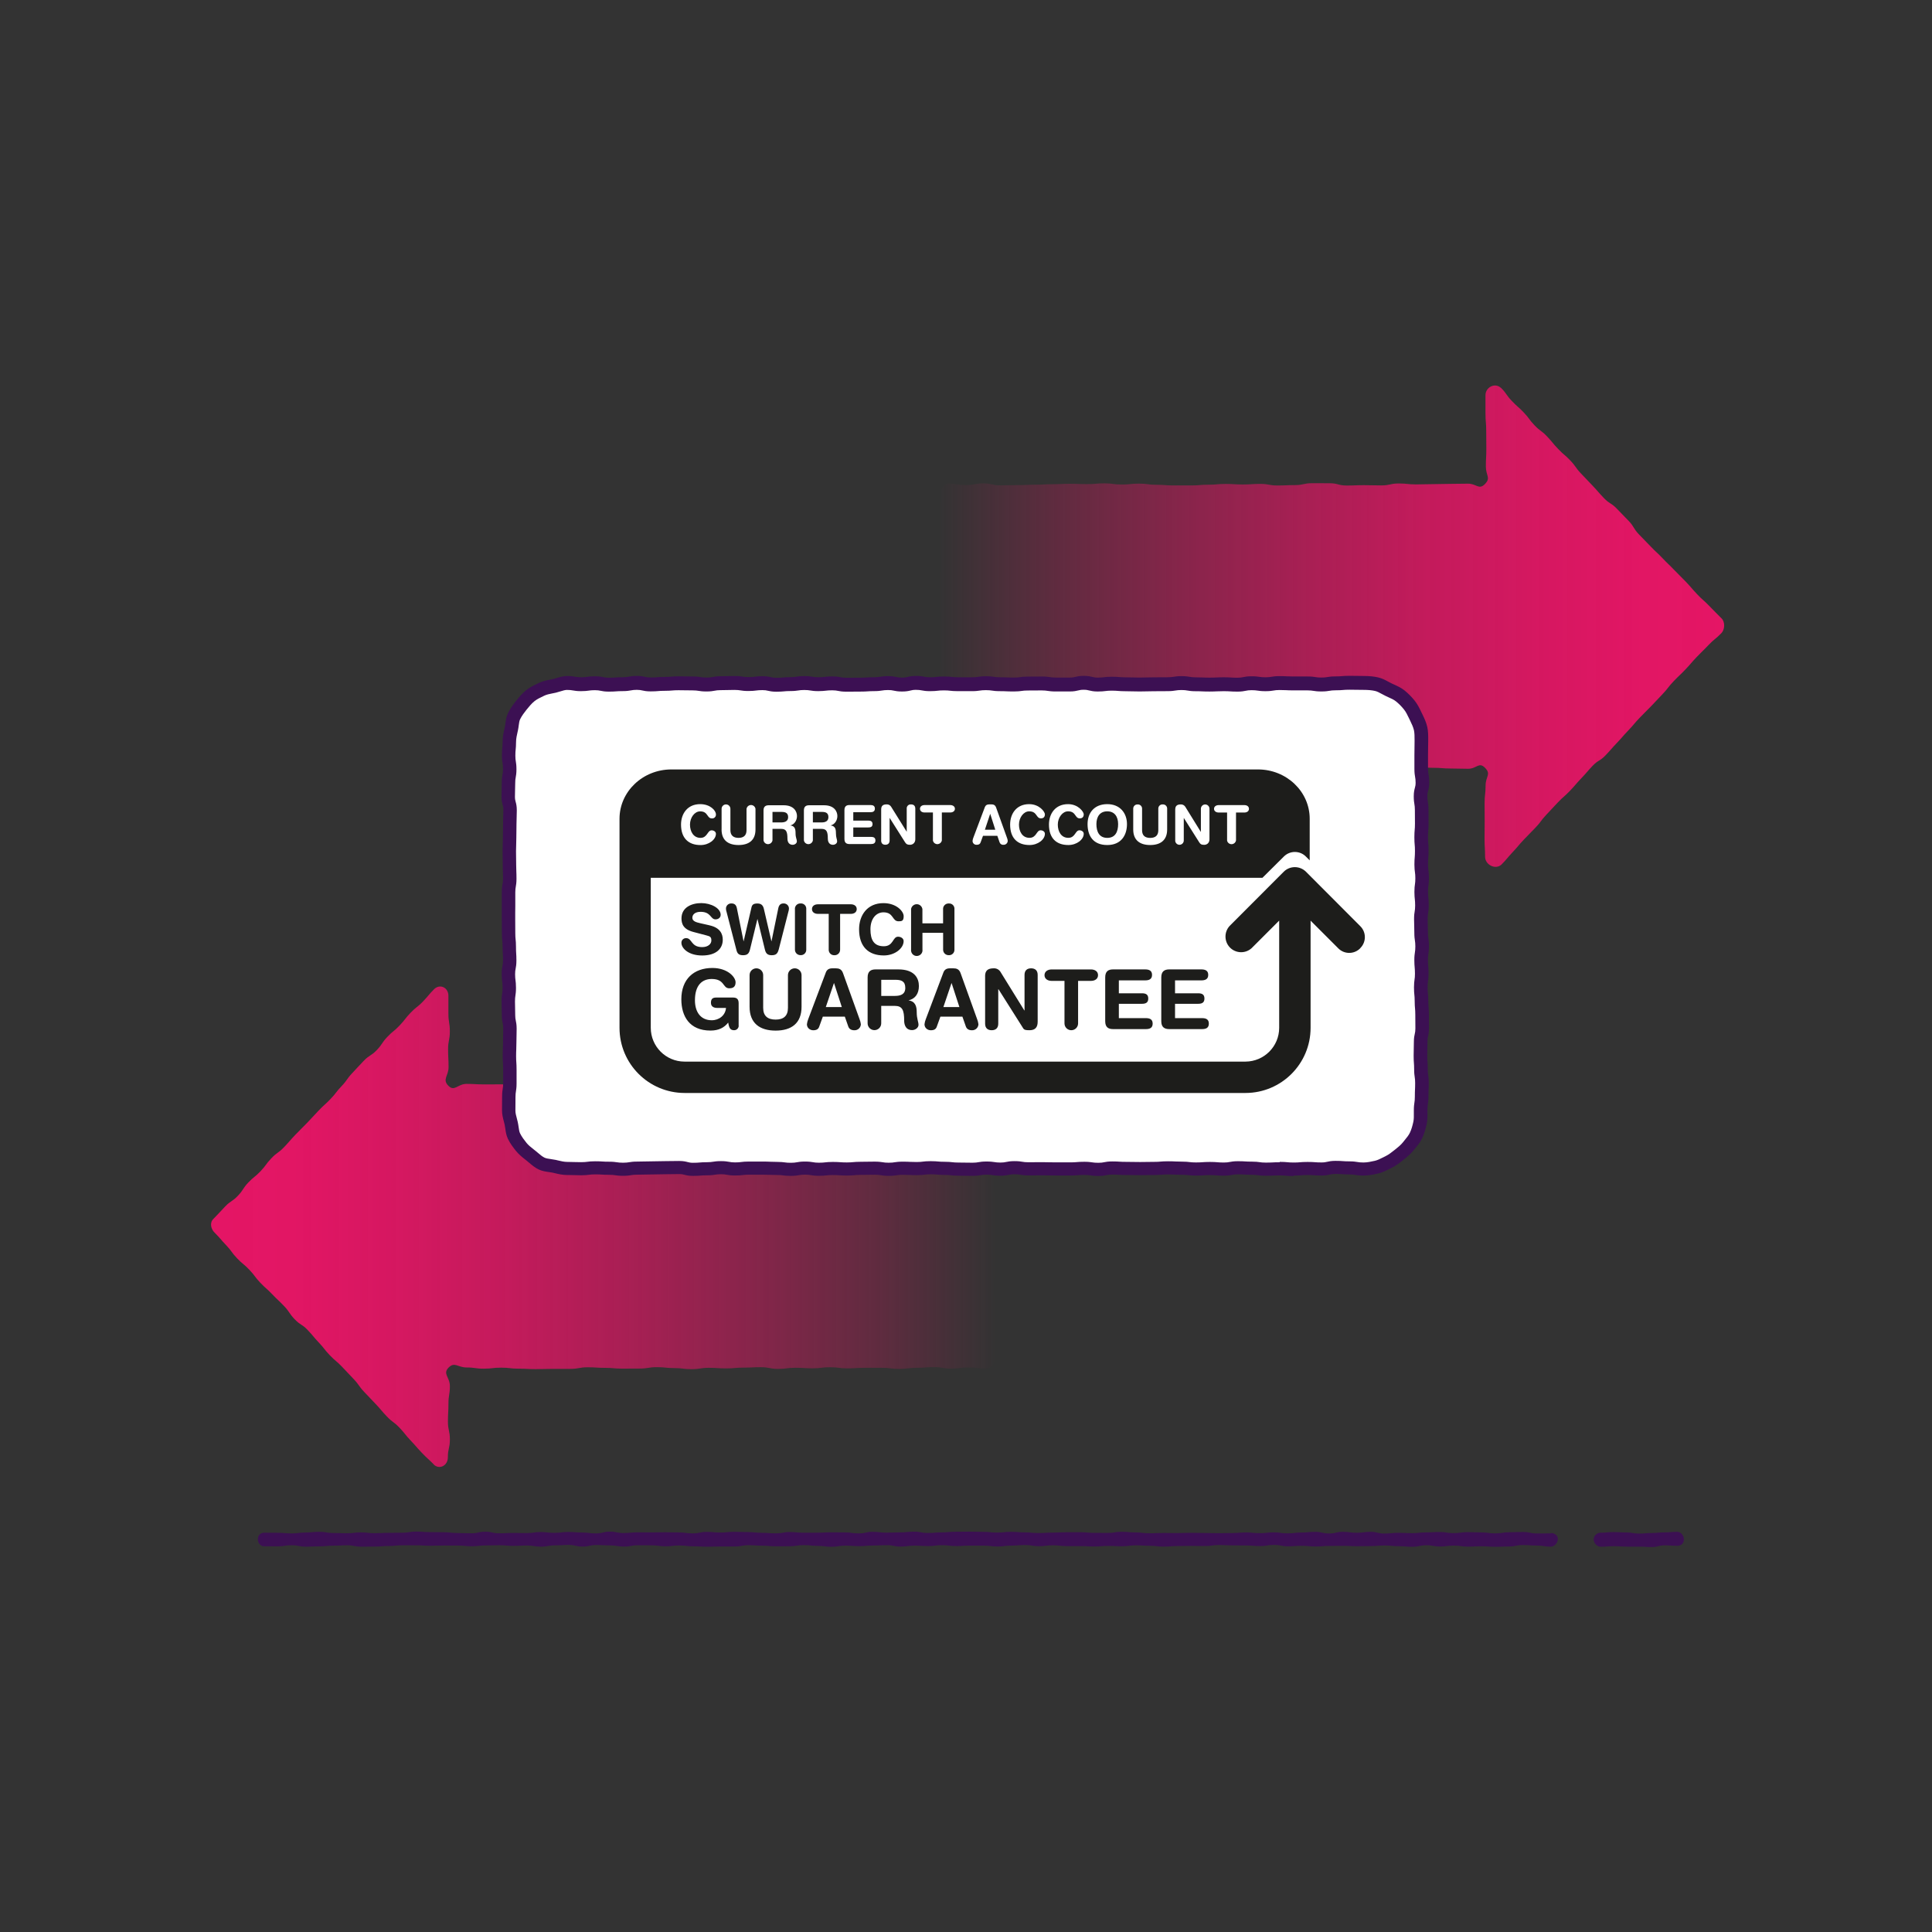
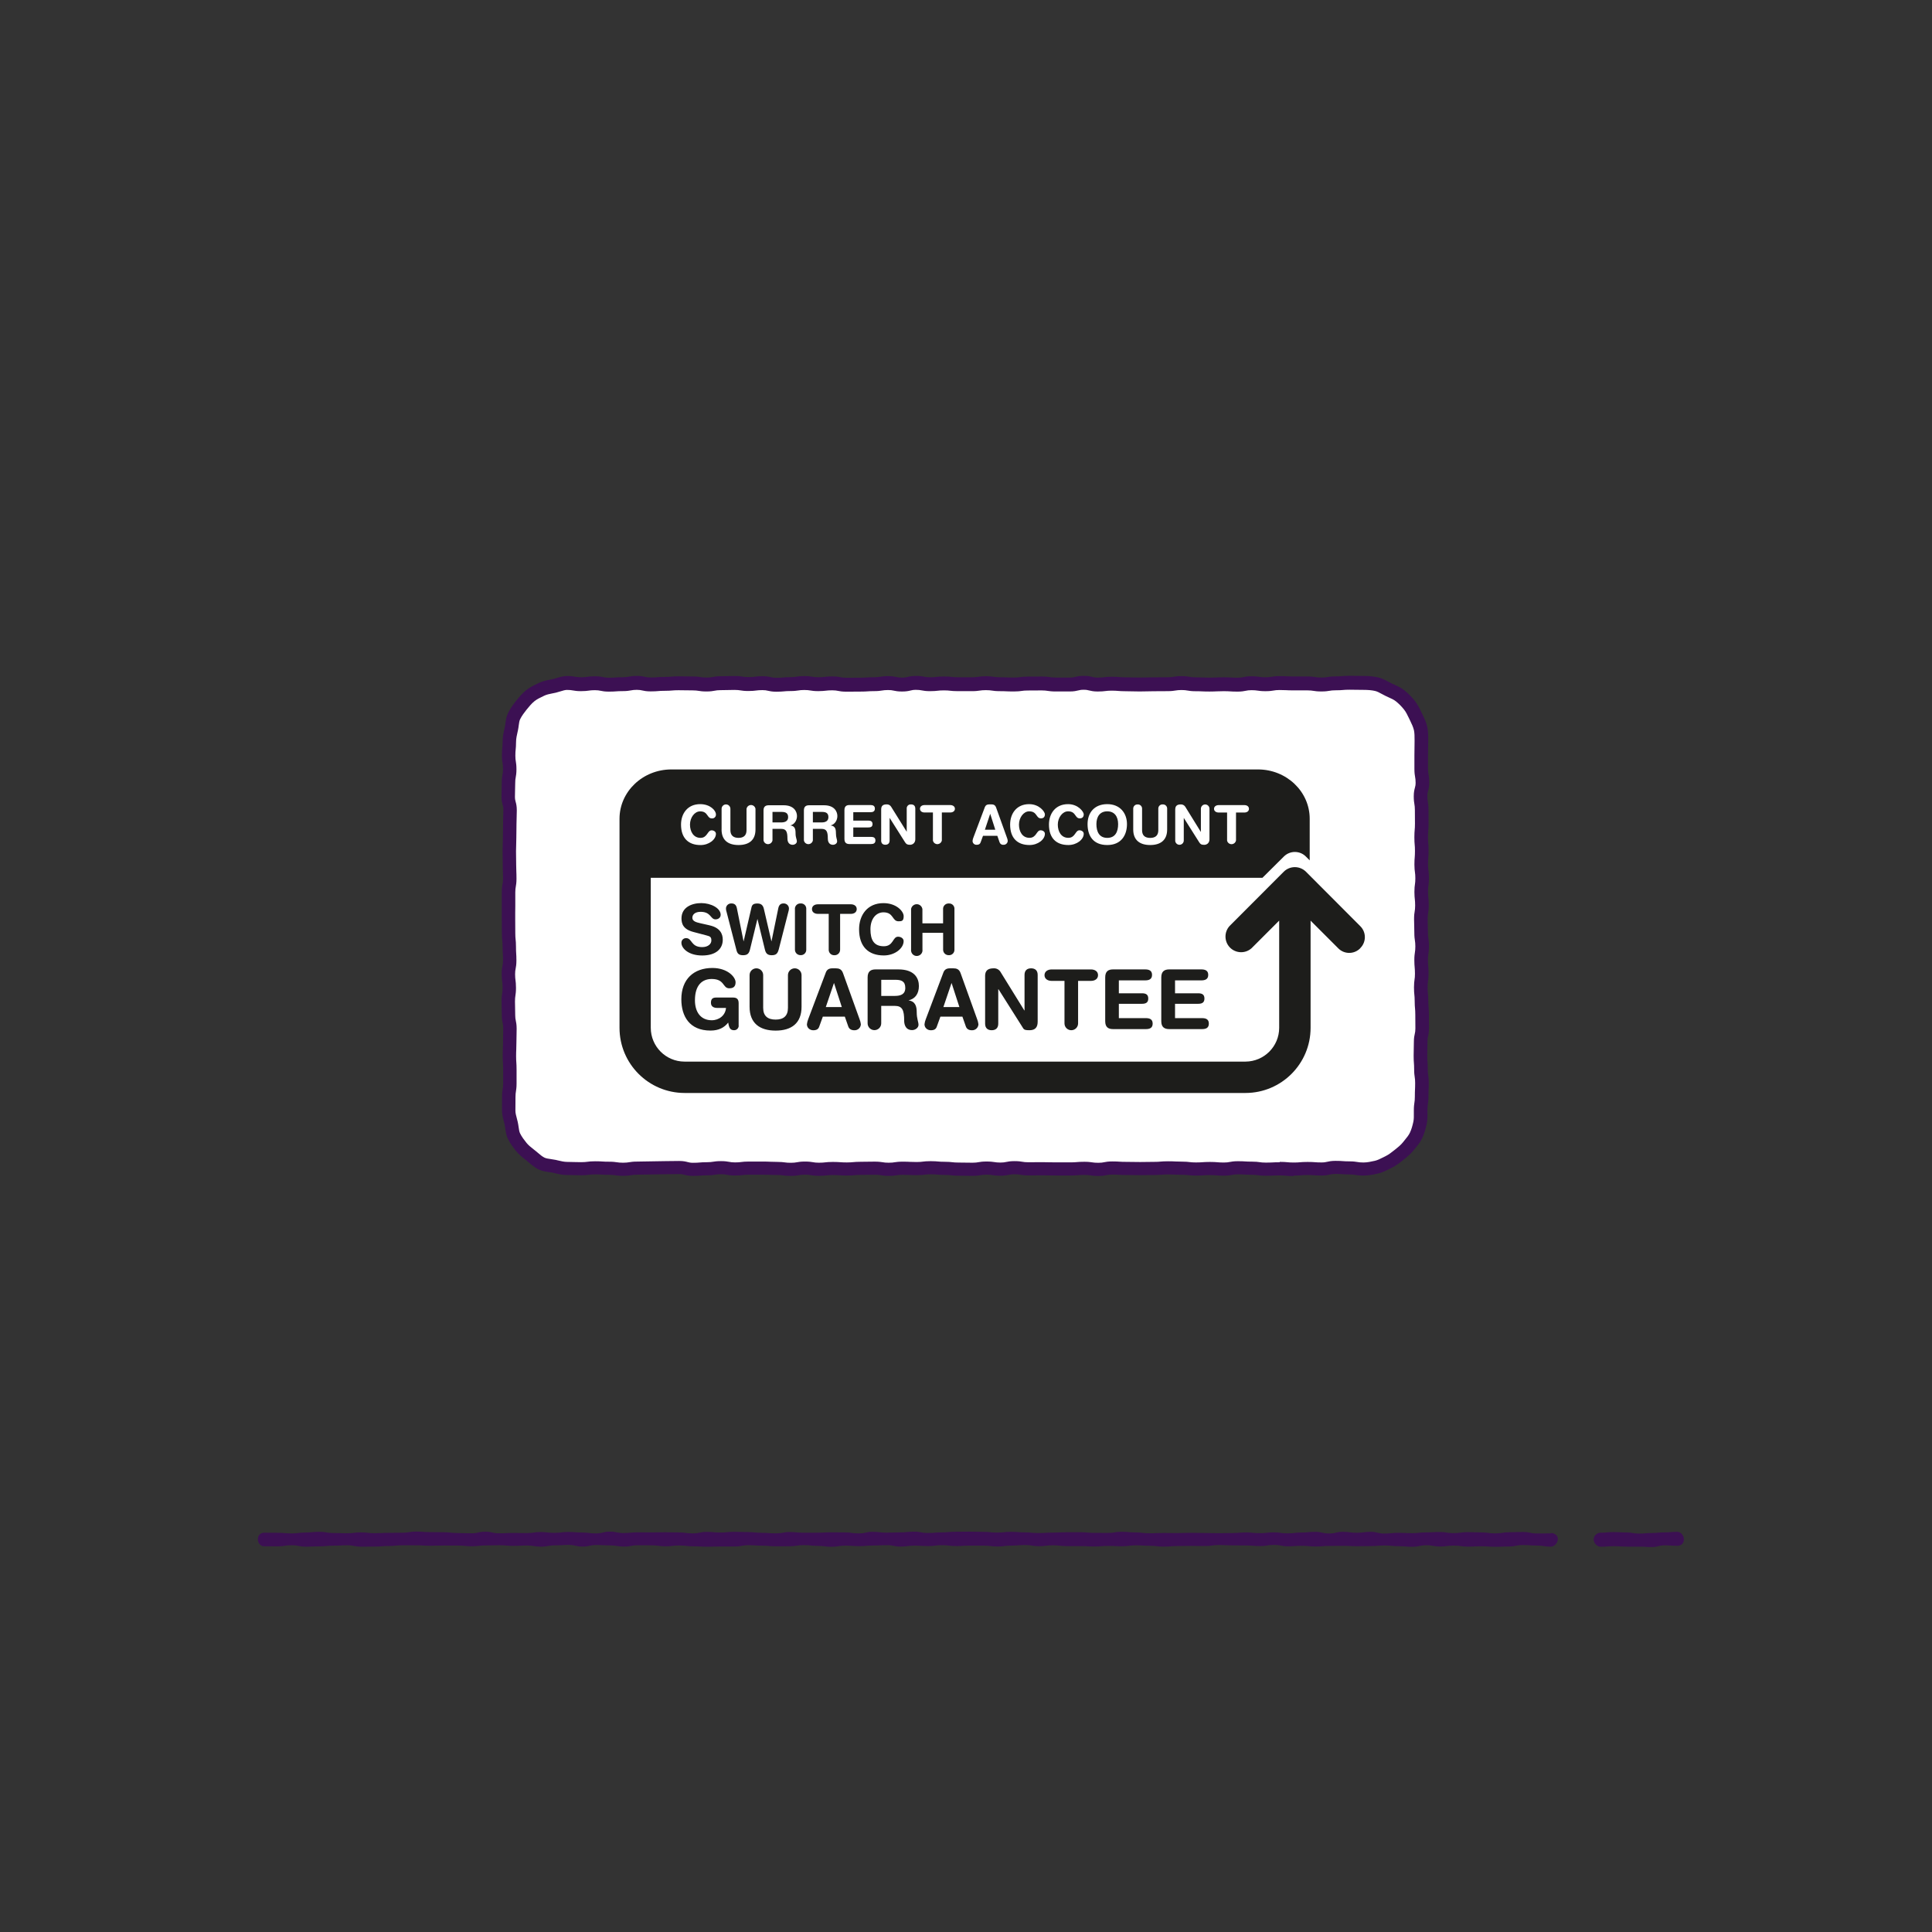
<svg xmlns="http://www.w3.org/2000/svg" id="uuid-124e2193-b85d-43fc-ba14-87e192d312e7" viewBox="0 0 500 500">
  <rect x="0" y="0" width="500" height="500" fill="#333333" stroke="none" />
  <defs>
    <linearGradient id="uuid-84e64a98-3c70-485f-8a6f-6cfdc064af03" x1="-10315.87" y1="1118.78" x2="-10315.87" y2="1321.84" gradientTransform="translate(-1064.16 10633.32) rotate(90) scale(1 -1)" gradientUnits="userSpaceOnUse">
      <stop offset="0" stop-color="#e51565" />
      <stop offset=".11" stop-color="#e51565" stop-opacity=".98" />
      <stop offset=".24" stop-color="#e51565" stop-opacity=".91" />
      <stop offset=".38" stop-color="#e51565" stop-opacity=".81" />
      <stop offset=".53" stop-color="#e51565" stop-opacity=".66" />
      <stop offset=".69" stop-color="#e51565" stop-opacity=".47" />
      <stop offset=".85" stop-color="#e51565" stop-opacity=".25" />
      <stop offset="1" stop-color="#e51565" stop-opacity="0" />
    </linearGradient>
    <linearGradient id="uuid-f12d18ab-e72f-4fbc-bf1b-9a67b8f6e52c" x1="-4317.88" y1="1155.1" x2="-4317.88" y2="1358.37" gradientTransform="translate(1601.34 -4155.82) rotate(-90) scale(1 -1)" gradientUnits="userSpaceOnUse">
      <stop offset="0" stop-color="#e51565" />
      <stop offset=".11" stop-color="#e51565" stop-opacity=".98" />
      <stop offset=".24" stop-color="#e51565" stop-opacity=".91" />
      <stop offset=".38" stop-color="#e51565" stop-opacity=".81" />
      <stop offset=".53" stop-color="#e51565" stop-opacity=".66" />
      <stop offset=".69" stop-color="#e51565" stop-opacity=".47" />
      <stop offset=".85" stop-color="#e51565" stop-opacity=".25" />
      <stop offset="1" stop-color="#e51565" stop-opacity="0" />
    </linearGradient>
  </defs>
-   <path d="m112.28,379c-1.53-1.54-1.62-1.46-3.12-3.03s-1.42-1.64-2.92-3.21-1.35-1.7-2.85-3.27-1.75-1.33-3.25-2.89-1.4-1.66-2.9-3.23-1.49-1.57-2.98-3.14-1.26-1.79-2.76-3.36-1.49-1.58-2.98-3.15-1.66-1.41-3.16-2.98-1.35-1.71-2.84-3.28-1.39-1.67-2.89-3.25-1.87-1.22-3.37-2.79-1.23-1.82-2.73-3.4-1.58-1.49-3.07-3.06-1.63-1.45-3.12-3.02-1.31-1.75-2.81-3.33-1.68-1.4-3.18-2.97-1.29-1.78-2.79-3.35-1.41-1.66-2.94-3.21c-1.07-.97-1.42-2.68-.36-3.66,1.52-1.54,1.48-1.58,2.98-3.15s1.84-1.24,3.33-2.81,1.2-1.85,2.69-3.42,1.7-1.38,3.19-2.95,1.29-1.77,2.79-3.34,1.78-1.3,3.28-2.87,1.43-1.64,2.93-3.21,1.55-1.52,3.05-3.09,1.47-1.6,2.97-3.17,1.61-1.46,3.11-3.03,1.33-1.73,2.83-3.3,1.27-1.79,2.76-3.37,1.47-1.6,2.97-3.17,1.87-1.21,3.37-2.78,1.23-1.83,2.72-3.4,1.69-1.39,3.19-2.97,1.34-1.72,2.84-3.29,1.72-1.36,3.23-2.94,1.39-1.68,2.92-3.22c1.52-1.39,3.64-.34,3.64,1.76,0,2.3,0,2.3,0,4.61s.37,2.31.37,4.61-.45,2.31-.45,4.61.12,2.31.12,4.62-1.67,3.17-.07,4.82,2.45-.46,4.69-.46,2.24.13,4.48.13,2.24-.01,4.48-.01,2.24.13,4.48.13,2.24-.17,4.48-.17,2.24.05,4.48.05,2.24.14,4.48.14,2.24-.19,4.48-.19,2.24.11,4.48.11,2.24.35,4.48.35,2.24-.18,4.48-.18,2.24-.2,4.48-.2,2.24-.18,4.48-.18,2.24.35,4.48.35,2.24.17,4.48.17,2.24-.46,4.48-.46,2.24-.1,4.48-.1,2.24.16,4.48.16,2.24-.11,4.48-.11,2.24.32,4.48.32,2.24-.29,4.48-.29,2.24.39,4.48.39,2.24-.48,4.48-.48,2.24.19,4.48.19,2.24.22,4.48.22,2.24-.18,4.48-.18,2.24-.05,4.48-.05,2.24.12,4.48.12,2.24-.03,4.49-.03,2.25-.18,4.49-.18,2.25.23,4.49.23c1.24,0,2.39,1.03,2.39,2.32,0,2.29-.45,2.29-.45,4.58s.37,2.29.37,4.58-.18,2.29-.18,4.57-.04,2.29-.04,4.57-.11,2.29-.11,4.58.32,2.29.32,4.57-.05,2.29-.05,4.57.05,2.29.05,4.58.19,2.29.19,4.58-.27,2.29-.27,4.58-.13,2.29-.13,4.58.29,2.29.29,4.58-.12,2.29-.12,4.58.18,2.29.18,4.58-.12,2.29-.12,4.58c0,1.29-1.08,2.42-2.32,2.42-2.24,0-2.24-.26-4.48-.26s-2.24.28-4.48.28-2.24-.37-4.48-.37-2.24.18-4.48.18-2.24.28-4.48.28-2.24-.28-4.48-.28-2.24,0-4.48,0-2.24.14-4.48.14-2.24-.29-4.48-.29-2.24.28-4.48.28-2.24-.14-4.48-.14-2.24.29-4.48.29-2.24-.44-4.48-.44-2.24.11-4.48.11-2.24.2-4.48.2-2.24-.15-4.48-.15-2.24.35-4.48.35-2.24-.28-4.48-.28-2.24-.24-4.48-.24-2.24.36-4.48.36-2.24.02-4.48.02-2.24-.2-4.48-.2-2.24-.15-4.48-.15-2.24.41-4.48.41-2.24,0-4.48,0-2.24.07-4.48.07-2.24-.12-4.48-.12-2.24-.26-4.48-.26-2.24.26-4.49.26-2.25-.31-4.49-.31-3.07-1.56-4.64.05.35,2.45.35,4.75-.37,2.3-.37,4.61-.13,2.31-.13,4.61.5,2.31.5,4.62-.52,2.31-.52,4.62c0,2.1-2.12,3.27-3.64,1.88Z" fill="url(#uuid-84e64a98-3c70-485f-8a6f-6cfdc064af03)" />
-   <path d="m388.45,100.37c1.53,1.54,1.28,1.78,2.77,3.35s1.62,1.45,3.12,3.02,1.3,1.76,2.79,3.32,1.76,1.32,3.25,2.89,1.38,1.68,2.88,3.25,1.66,1.42,3.15,2.99,1.26,1.79,2.76,3.36,1.5,1.57,2.99,3.14,1.43,1.64,2.93,3.21,1.88,1.21,3.38,2.78,1.52,1.55,3.02,3.12,1.15,1.9,2.65,3.48,1.53,1.54,3.03,3.12,1.59,1.48,3.08,3.05,1.56,1.51,3.06,3.08,1.56,1.52,3.05,3.09,1.42,1.65,2.91,3.22,1.63,1.45,3.13,3.02,1.53,1.54,3.05,3.09c1.07.97.99,3.06-.08,4.03-1.52,1.54-1.7,1.37-3.19,2.94s-1.55,1.52-3.05,3.09-1.42,1.64-2.91,3.21-1.57,1.5-3.07,3.07-1.34,1.72-2.83,3.29-1.48,1.58-2.98,3.15-1.56,1.52-3.05,3.09-1.4,1.66-2.9,3.23-1.43,1.64-2.93,3.21-1.43,1.63-2.93,3.2-1.9,1.19-3.39,2.76-1.42,1.65-2.92,3.22-1.42,1.65-2.92,3.22-1.63,1.44-3.13,3.01-1.47,1.6-2.97,3.17-1.3,1.76-2.8,3.33-1.53,1.54-3.03,3.12-1.4,1.67-2.9,3.25-1.39,1.69-2.92,3.23c-1.52,1.39-4.21.06-4.21-2.05,0-2.3-.14-2.3-.14-4.61s.03-2.31.03-4.61-.02-2.31-.02-4.61.26-2.31.26-4.62,1.49-2.88-.12-4.54-2.16.23-4.4.23-2.24-.07-4.48-.07-2.24-.18-4.48-.18-2.24-.2-4.48-.2-2.24-.12-4.48-.12-2.24-.01-4.48-.01-2.24.48-4.48.48-2.24-.33-4.48-.33-2.24.39-4.48.39-2.24-.53-4.48-.53-2.24.25-4.48.25-2.24.27-4.48.27-2.24-.41-4.48-.41-2.24-.06-4.48-.06-2.24.01-4.48.01-2.24.16-4.48.16-2.24-.01-4.48-.01-2.24-.12-4.48-.12-2.24.06-4.48.06-2.24.05-4.48.05-2.24.04-4.48.04-2.24-.09-4.48-.09-2.24.15-4.48.15-2.24.17-4.48.17-2.24-.14-4.48-.14-2.24-.06-4.48-.06-2.24.16-4.48.16-2.24-.36-4.48-.36-2.24.44-4.49.44-2.25-.04-4.49-.04-2.25,0-4.49,0c-1.24,0-2.06-1.24-2.06-2.52,0-2.29-.38-2.29-.38-4.58s-.09-2.29-.09-4.58.08-2.29.08-4.57.4-2.29.4-4.57-.3-2.29-.3-4.58.29-2.29.29-4.57-.45-2.29-.45-4.57.31-2.29.31-4.58-.19-2.29-.19-4.58-.05-2.29-.05-4.58.37-2.29.37-4.58-.31-2.29-.31-4.58.04-2.29.04-4.58-.15-2.29-.15-4.58.45-2.29.45-4.58c0-1.29.78-2.51,2.02-2.51,2.24,0,2.24.36,4.48.36s2.24-.43,4.48-.43,2.24.51,4.48.51,2.24-.07,4.48-.07,2.24-.1,4.48-.1,2.24-.13,4.48-.13,2.24-.11,4.48-.11,2.24.09,4.48.09,2.24-.2,4.48-.2,2.24.3,4.48.3,2.24-.23,4.48-.23,2.24.3,4.48.3,2.24.17,4.48.17,2.24,0,4.48,0,2.24-.19,4.48-.19,2.24-.2,4.48-.2,2.24.14,4.48.14,2.24-.15,4.48-.15,2.24.41,4.48.41,2.24-.1,4.48-.1,2.24-.49,4.48-.49,2.24.01,4.48.01,2.24.59,4.48.59,2.24-.09,4.48-.09,2.24.06,4.48.06,2.24-.5,4.48-.5,2.24.24,4.48.24,2.24-.07,4.48-.07,2.24-.07,4.49-.07,2.25-.05,4.49-.05,2.82,1.7,4.39.09.23-2.21.23-4.51.12-2.3.12-4.61-.03-2.31-.03-4.61-.19-2.31-.19-4.62,0-2.31,0-4.62c0-2.1,2.45-3.32,3.97-1.93Z" fill="url(#uuid-f12d18ab-e72f-4fbc-bf1b-9a67b8f6e52c)" />
  <rect id="uuid-76d31ccf-2586-42ee-9052-22c8a9859f8b" x="131.74" y="176.93" width="236.12" height="125.44" rx="15" ry="15" fill="#fff" />
  <g id="uuid-5441cd69-ed4b-4634-99b3-365e1568fa6a">
    <path d="m334.79,304.36c-.99,0-1.51-.05-1.97-.09-.42-.04-.82-.08-1.64-.08s-1.29.02-1.71.04c-.47.03-.95.05-1.9.05-1.02,0-1.56-.07-2.04-.14-.42-.06-.79-.11-1.57-.11-.96,0-1.43-.03-1.91-.06-.42-.03-.85-.05-1.7-.05-.74,0-1.07.06-1.49.14-.5.09-1.06.2-2.13.2-.98,0-1.47-.04-1.95-.08-.43-.04-.83-.07-1.66-.07s-1.27.03-1.69.06c-.48.03-.96.07-1.92.07s-1.54-.06-2.01-.12c-.43-.05-.8-.09-1.61-.09-.95,0-1.42-.02-1.9-.05-.43-.02-.86-.04-1.71-.04s-1.24.03-1.67.07c-.48.04-.97.08-1.94.08-.88,0-1.32.01-1.76.02-.46.01-.92.02-1.85.02s-1.38,0-1.84-.02c-.44,0-.89-.02-1.77-.02-.96,0-1.44-.03-1.91-.06-.43-.03-.85-.05-1.7-.05-.73,0-1.06.06-1.47.14-.5.1-1.07.21-2.14.21s-1.58-.08-2.06-.15c-.42-.06-.78-.11-1.56-.11-.83,0-1.24.03-1.66.07-.48.04-.97.08-1.95.08-.89,0-1.34,0-1.79,0-.46,0-.91,0-1.83,0s-1.39-.01-1.86-.03c-.44-.01-.88-.02-1.76-.02s-1.34,0-1.79.01c-.46,0-.91.01-1.83.01-1.04,0-1.59-.09-2.08-.17-.41-.07-.77-.12-1.53-.12-.73,0-1.05.07-1.45.15-.51.1-1.08.22-2.16.22s-1.58-.08-2.06-.15c-.42-.06-.78-.12-1.55-.12s-1.09.06-1.51.13c-.49.09-1.05.18-2.11.18-.92,0-1.38,0-1.84-.02-.44,0-.89-.02-1.78-.02-1,0-1.53-.06-1.99-.11-.44-.05-.81-.09-1.62-.09-.98,0-1.5-.05-1.96-.09-.42-.04-.83-.07-1.65-.07s-1.17.05-1.59.1c-.47.06-1.01.12-2.02.12-.95,0-1.42-.02-1.9-.05-.43-.02-.86-.04-1.72-.04-.78,0-1.13.05-1.55.12-.48.07-1.03.15-2.06.15s-1.6-.09-2.08-.17c-.41-.06-.77-.12-1.54-.12-.88,0-1.32.01-1.76.02-.46.01-.93.02-1.85.02-.82,0-1.22.04-1.65.08-.46.04-.98.09-1.97.09s-1.46-.04-1.93-.07c-.42-.03-.84-.06-1.68-.06s-1.19.04-1.63.09c-.47.05-1,.11-1.99.11-1.05,0-1.6-.09-2.09-.17-.41-.07-.76-.13-1.53-.13s-1.08.06-1.5.13c-.5.09-1.06.19-2.11.19s-1.56-.07-2.04-.13c-.42-.06-.79-.1-1.58-.1-.94,0-1.42-.02-1.89-.04-.43-.02-.87-.04-1.73-.04h-3.61c-.8,0-1.17.04-1.6.09-.47.06-1.01.12-2.02.12-1.06,0-1.62-.1-2.12-.19-.42-.08-.75-.14-1.5-.14s-1.12.06-1.54.12c-.49.08-1.04.16-2.08.16-.84,0-1.24.03-1.67.07-.48.04-.97.08-1.95.08-1.13,0-1.75-.16-2.24-.29-.4-.1-.69-.18-1.38-.18-.89,0-1.33,0-1.77.02-.46,0-.92.02-1.85.02s-1.32.01-1.75.03c-.47.01-.93.03-1.87.03-.88,0-1.32.01-1.76.03-.47.01-.93.03-1.87.03-.76,0-1.12.06-1.53.12-.49.08-1.04.17-2.09.17s-1.58-.08-2.06-.15c-.42-.06-.78-.11-1.56-.11-.96,0-1.44-.03-1.92-.06-.43-.03-.85-.05-1.7-.05-.8,0-1.17.05-1.59.1-.48.06-1.02.13-2.03.13-.94,0-1.41-.02-1.88-.04-.44-.02-.87-.03-1.75-.03-1.18,0-2.26-.25-3.21-.48l-.47-.11c-.34-.08-.68-.12-1.03-.17-.82-.12-1.76-.25-2.66-.68-.96-.46-1.74-1.13-2.43-1.71-.21-.18-.41-.35-.62-.52l-.39-.31c-.79-.62-1.67-1.32-2.4-2.22-.72-.9-1.53-1.95-2.11-3.16-.43-.9-.57-1.83-.68-2.66-.05-.35-.1-.69-.17-1.03-.06-.27-.13-.53-.2-.8-.23-.85-.48-1.82-.48-2.89,0-.9,0-1.34.01-1.79,0-.43.01-.87.01-1.74,0-1.02.09-1.57.16-2.04.06-.4.12-.75.12-1.49,0-.87,0-1.31,0-1.75,0-.45,0-.89,0-1.78,0-.83-.03-1.24-.06-1.65-.03-.47-.06-.94-.06-1.88s.02-1.39.04-1.85c.02-.42.04-.84.04-1.69,0-.92.02-1.37.03-1.83.02-.43.03-.85.03-1.7,0-.7-.07-1.01-.15-1.41-.1-.47-.22-1.06-.22-2.13,0-.85-.01-1.28-.03-1.71-.02-.46-.03-.91-.03-1.83,0-1.01.08-1.55.15-2.02.06-.41.11-.76.11-1.51s-.05-1.13-.1-1.54c-.06-.47-.13-1-.13-1.99,0-1.05.11-1.61.2-2.1.08-.4.14-.72.14-1.43,0-.83-.02-1.25-.05-1.66-.03-.47-.06-.93-.06-1.87,0-.79-.04-1.16-.08-1.59-.05-.46-.1-.97-.1-1.95,0-.87,0-1.31-.01-1.74,0-.45-.01-.89-.01-1.79s0-1.34,0-1.78c0-.44,0-.88,0-1.75v-3.53c0-1.04.11-1.59.19-2.07.07-.41.13-.73.13-1.46,0-.84-.02-1.26-.04-1.69-.02-.46-.04-.92-.04-1.85,0-.86-.01-1.29-.02-1.72-.01-.45-.02-.91-.02-1.81s.02-1.38.04-1.85c.02-.42.04-.85.04-1.69,0-.9,0-1.36.02-1.81,0-.43.02-.86.02-1.73,0-.92.02-1.38.04-1.84.02-.42.04-.85.04-1.69,0-.65-.08-.92-.18-1.31-.14-.5-.3-1.11-.3-2.23,0-.92.02-1.38.04-1.84.02-.43.03-.85.03-1.7,0-1.04.1-1.6.19-2.09.08-.41.13-.73.13-1.45s-.05-1.1-.12-1.5c-.08-.48-.16-1.02-.16-2.04s.06-1.5.1-1.96c.05-.43.08-.79.08-1.59,0-1.26.25-2.37.5-3.44l.06-.24c.08-.34.12-.69.17-1.04.11-.82.23-1.75.67-2.65.58-1.2,1.38-2.27,2.09-3.16.72-.9,1.57-1.93,2.6-2.76.94-.75,2.03-1.27,2.99-1.73l.31-.15c.95-.46,1.95-.66,2.83-.83.26-.05.52-.1.78-.16.32-.07.63-.17.95-.27.8-.25,1.71-.53,2.74-.53s1.62.1,2.11.19c.42.07.75.13,1.5.13s1.15-.05,1.57-.11c.48-.07,1.02-.14,2.04-.14,1.08,0,1.65.12,2.15.22.41.08.73.15,1.46.15.84,0,1.26-.03,1.68-.06.47-.03.97-.07,1.93-.07.74,0,1.07-.06,1.49-.14.5-.09,1.06-.19,2.12-.19s1.69.13,2.18.24c.4.09.72.16,1.43.16.83,0,1.24-.03,1.67-.07.48-.04.97-.08,1.94-.08.83,0,1.24-.03,1.67-.07.48-.04.97-.08,1.95-.08.92,0,1.38,0,1.84.02.44,0,.89.02,1.78.02,1.04,0,1.59.08,2.07.16.42.06.77.12,1.55.12s1.07-.06,1.49-.14c.5-.09,1.06-.2,2.13-.2.88,0,1.32-.01,1.75-.03.46-.01.93-.03,1.86-.03,1.04,0,1.58.08,2.07.16.41.06.77.12,1.54.12s1.16-.05,1.59-.1c.47-.06,1.01-.13,2.02-.13,1.1,0,1.71.14,2.2.25.41.1.71.16,1.41.16.82,0,1.22-.04,1.64-.08.46-.04.99-.09,1.97-.09.77,0,1.13-.05,1.55-.12.48-.07,1.03-.15,2.07-.15s1.6.09,2.08.17c.41.07.77.12,1.53.12s1.17-.04,1.61-.09c.47-.05,1-.12,2.01-.12,1.07,0,1.64.11,2.14.21.41.08.74.14,1.47.14.89,0,1.34,0,1.78-.01.46,0,.92-.01,1.83-.01.85,0,1.27-.03,1.69-.06.48-.03.96-.06,1.92-.06.77,0,1.12-.06,1.54-.12.49-.08,1.04-.16,2.08-.16s1.69.13,2.17.23c.4.09.72.15,1.44.15s.99-.07,1.4-.17c.49-.12,1.1-.26,2.21-.26s1.63.11,2.13.2c.42.08.74.14,1.48.14.8,0,1.18-.04,1.61-.09.47-.05,1-.11,2.01-.11s1.54.06,2.01.11c.43.05.81.09,1.61.09.91,0,1.37,0,1.82,0,.45,0,.9,0,1.79,0,.78,0,1.14-.05,1.56-.11.48-.07,1.03-.15,2.06-.15s1.58.08,2.06.15c.42.06.78.11,1.55.11.95,0,1.42.02,1.89.04.43.02.86.04,1.73.04.78,0,1.15-.05,1.57-.11.48-.07,1.02-.14,2.05-.14.89,0,1.34,0,1.78-.01.46,0,.92-.01,1.83-.01,1.03,0,1.58.08,2.07.15.42.06.78.12,1.55.12h3.62c.69,0,.98-.07,1.39-.17.5-.12,1.11-.27,2.23-.27s1.74.16,2.24.28c.4.1.69.17,1.38.17.8,0,1.17-.05,1.6-.1.47-.06,1.01-.12,2.02-.12s1.47.04,1.95.08c.43.03.84.07,1.67.07.93,0,1.4.01,1.86.03.44.01.88.03,1.75.03s1.32-.01,1.75-.03c.47-.01.93-.03,1.86-.03s1.34,0,1.79-.01c.46,0,.92-.01,1.83-.01.76,0,1.12-.06,1.53-.12.49-.08,1.04-.17,2.08-.17s1.62.1,2.11.18c.42.07.75.13,1.51.13.94,0,1.42.02,1.89.04.43.02.86.04,1.73.04s1.29-.02,1.72-.04c.47-.02.95-.05,1.9-.05s1.44.03,1.92.06c.42.03.85.05,1.7.05.73,0,1.05-.07,1.46-.15.5-.1,1.08-.22,2.16-.22s1.58.08,2.06.15c.42.06.78.11,1.56.11s1.11-.06,1.52-.13c.49-.08,1.05-.17,2.1-.17.95,0,1.42.02,1.9.05.43.02.86.04,1.72.04.91,0,1.37,0,1.82,0,.45,0,.9,0,1.79,0,1.04,0,1.59.08,2.07.16.42.06.77.12,1.55.12s1.12-.06,1.53-.13c.49-.08,1.05-.17,2.1-.17.83,0,1.24-.03,1.67-.07.48-.04.98-.08,1.96-.08.93,0,1.39.01,1.86.02.44.01.88.02,1.77.02,1.46,0,2.7.12,3.78.37,1.02.23,1.89.7,2.65,1.12.27.15.54.29.81.42.23.11.46.22.7.32.83.38,1.78.81,2.62,1.47.96.77,1.88,1.69,2.67,2.68.76.95,1.26,1.99,1.74,3l.25.51c.47.97,1,2.06,1.27,3.28.26,1.14.25,2.26.25,3.35v.41c0,.91-.01,1.36-.03,1.81-.01.43-.02.86-.02,1.72s0,1.33,0,1.78c0,.44,0,.88,0,1.75,0,.73.06,1.05.13,1.46.08.48.18,1.03.18,2.07,0,1.12-.17,1.73-.3,2.23-.1.38-.18.66-.18,1.31,0,.74.06,1.09.12,1.49.08.48.17,1.02.17,2.05,0,.87,0,1.3.01,1.74,0,.45.01.9.01,1.79,0,.96-.04,1.44-.08,1.91-.04.42-.07.81-.07,1.62s.03,1.2.07,1.62c.04.45.08.96.08,1.92s-.04,1.44-.08,1.9c-.03.42-.06.81-.06,1.63,0,.76.05,1.12.1,1.53.06.47.14,1,.14,2s-.07,1.53-.14,2c-.06.41-.1.77-.1,1.53s.04,1.15.08,1.58c.05.46.11.98.11,1.95s-.08,1.56-.16,2.03c-.06.4-.12.75-.12,1.5,0,.85.02,1.27.03,1.7.02.46.04.92.04,1.83,0,.75.05,1.1.11,1.51.07.47.15,1.01.15,2.02s-.08,1.55-.15,2.02c-.06.41-.11.76-.11,1.51,0,.81.04,1.2.07,1.61.04.45.09.96.09,1.93s-.08,1.54-.14,2.01c-.06.41-.11.76-.11,1.52s.04,1.16.08,1.58c.05.46.1.98.1,1.95,0,.8.04,1.19.07,1.61.04.45.09.96.09,1.93,0,.87,0,1.31.01,1.75,0,.45.01.9.01,1.79,0,1.07-.13,1.67-.24,2.14-.09.39-.15.7-.15,1.39,0,.92-.02,1.37-.03,1.83-.02.43-.03.85-.03,1.71s.03,1.21.06,1.63c.04.47.07.95.07,1.91,0,.76.05,1.11.11,1.52.07.47.15,1.01.15,2.02,0,.93-.02,1.39-.04,1.85-.02.42-.04.84-.04,1.69,0,1.02-.08,1.56-.15,2.03-.06.41-.11.76-.11,1.51v.61c.02,1,.03,2.04-.22,3.11-.25,1.1-.58,2.38-1.16,3.58-.49,1.02-1.18,1.86-1.79,2.6l-.38.46c-.84,1.05-1.83,1.84-2.71,2.54-.88.7-1.87,1.5-3.08,2.08l-.58.29c-.84.42-1.8.9-2.9,1.15-1.11.25-2.41.52-3.75.52-1.04,0-1.6-.09-2.09-.17-.41-.07-.77-.12-1.53-.12-.96,0-1.46-.03-1.93-.07-.42-.03-.84-.06-1.68-.06-.71,0-1,.07-1.42.16-.49.11-1.1.25-2.2.25-.96,0-1.44-.03-1.93-.07-.42-.03-.84-.06-1.68-.06s-1.23.03-1.66.07c-.48.04-.97.08-1.95.08Zm-3.61-3.67c.99,0,1.51.05,1.97.09.42.04.82.08,1.64.08s1.23-.03,1.66-.07c.48-.04.97-.08,1.95-.08s1.44.03,1.92.07c.42.03.84.06,1.69.06.71,0,1-.07,1.42-.16.49-.11,1.1-.25,2.2-.25.96,0,1.46.03,1.93.07.42.03.84.06,1.68.06,1.04,0,1.6.09,2.09.17.41.07.77.12,1.53.12.98,0,2-.22,2.97-.44.68-.16,1.37-.5,2.1-.87.21-.1.42-.21.62-.31.85-.41,1.61-1.02,2.42-1.66.77-.61,1.56-1.24,2.15-1.99l.4-.5c.53-.65,1.04-1.26,1.35-1.91.43-.89.7-1.93.9-2.84.15-.67.14-1.46.13-2.3v-.66c0-1.02.08-1.56.15-2.03.06-.41.11-.76.11-1.51,0-.93.02-1.39.04-1.85.02-.42.04-.84.04-1.69,0-.76-.05-1.11-.11-1.52-.07-.47-.15-1.01-.15-2.02,0-.82-.03-1.21-.06-1.63-.04-.47-.07-.95-.07-1.91s.02-1.37.03-1.83c.02-.43.03-.85.03-1.71,0-1.07.13-1.67.24-2.14.09-.39.15-.7.15-1.39,0-.87,0-1.31-.01-1.75,0-.45-.01-.9-.01-1.79,0-.8-.04-1.19-.07-1.61-.04-.45-.09-.96-.09-1.93,0-.79-.04-1.16-.08-1.58-.05-.46-.1-.98-.1-1.95s.08-1.54.14-2.01c.06-.41.11-.76.11-1.52,0-.81-.04-1.2-.07-1.61-.04-.45-.09-.96-.09-1.92,0-1.01.08-1.55.15-2.02.06-.41.11-.76.11-1.51s-.05-1.1-.11-1.51c-.07-.47-.15-1.01-.15-2.02,0-.85-.02-1.27-.03-1.7-.02-.46-.04-.92-.04-1.83,0-1.02.08-1.56.16-2.03.06-.4.12-.75.12-1.5,0-.79-.04-1.15-.08-1.58-.05-.46-.11-.98-.11-1.95s.07-1.53.14-2c.06-.41.1-.77.1-1.53s-.05-1.12-.1-1.53c-.06-.47-.14-1-.14-2s.04-1.44.08-1.9c.03-.42.06-.81.06-1.63s-.03-1.2-.07-1.62c-.04-.45-.08-.96-.08-1.92s.04-1.44.08-1.92c.04-.42.07-.81.07-1.62,0-.87,0-1.3-.01-1.74,0-.45-.01-.9-.01-1.79,0-.74-.06-1.09-.12-1.48-.08-.48-.17-1.02-.17-2.05,0-1.12.17-1.73.3-2.23.1-.38.18-.66.18-1.31,0-.73-.06-1.05-.13-1.46-.08-.48-.18-1.03-.18-2.07,0-.89,0-1.33,0-1.78,0-.44,0-.88,0-1.75s.01-1.36.02-1.81c.01-.43.02-.86.02-1.72v-.42c0-.93,0-1.81-.16-2.56-.19-.83-.59-1.65-1.01-2.53l-.25-.52c-.42-.87-.81-1.69-1.32-2.32-.63-.79-1.36-1.53-2.12-2.13-.49-.4-1.17-.7-1.88-1.02-.26-.12-.52-.24-.77-.36-.32-.15-.64-.33-.96-.5-.62-.34-1.21-.66-1.75-.78-.83-.19-1.81-.28-3-.28-.93,0-1.39-.01-1.86-.02-.44-.01-.88-.02-1.77-.02-.83,0-1.24.03-1.67.07-.48.04-.98.08-1.96.08-.76,0-1.12.06-1.53.13-.49.08-1.05.17-2.1.17s-1.59-.08-2.07-.16c-.42-.06-.77-.12-1.55-.12-.91,0-1.37,0-1.82,0-.45,0-.9,0-1.79,0-.95,0-1.42-.02-1.9-.05-.43-.02-.86-.04-1.72-.04-.76,0-1.11.06-1.52.13-.49.08-1.05.17-2.1.17s-1.58-.08-2.06-.15c-.42-.06-.78-.11-1.56-.11-.73,0-1.05.07-1.46.15-.5.1-1.08.22-2.16.22-.96,0-1.44-.03-1.92-.06-.42-.03-.85-.05-1.7-.05s-1.29.02-1.72.04c-.47.02-.95.05-1.9.05s-1.42-.02-1.89-.04c-.43-.02-.86-.04-1.73-.04-1.06,0-1.62-.1-2.11-.18-.42-.07-.75-.13-1.51-.13s-1.12.06-1.53.12c-.49.08-1.04.17-2.08.17-.89,0-1.34,0-1.79.01-.46,0-.92.01-1.83.01s-1.31.01-1.75.03c-.47.01-.93.03-1.87.03s-1.4-.01-1.87-.03c-.44-.01-.88-.03-1.75-.03-.97,0-1.47-.04-1.95-.08-.43-.03-.84-.07-1.67-.07s-1.17.05-1.6.1c-.47.06-1.01.12-2.02.12-1.12,0-1.74-.16-2.24-.28-.4-.1-.69-.17-1.38-.17s-.98.07-1.39.17c-.5.12-1.11.27-2.23.27h-3.62c-1.03,0-1.58-.08-2.07-.15-.42-.06-.78-.12-1.55-.12-.89,0-1.34,0-1.78.01-.46,0-.92.01-1.83.01-.79,0-1.15.05-1.57.11-.48.07-1.02.14-2.04.14-.95,0-1.42-.02-1.89-.04-.43-.02-.86-.04-1.73-.04-1.03,0-1.58-.08-2.06-.15-.42-.06-.78-.11-1.56-.11s-1.14.05-1.56.11c-.48.07-1.03.15-2.06.15-.91,0-1.37,0-1.82,0-.45,0-.9,0-1.79,0-1,0-1.54-.06-2.01-.11-.43-.05-.81-.09-1.61-.09s-1.18.04-1.61.09c-.47.05-1,.11-2.01.11-1.07,0-1.63-.11-2.13-.2-.42-.08-.74-.14-1.48-.14-.7,0-.99.07-1.4.17-.49.12-1.1.26-2.21.26s-1.69-.13-2.17-.23c-.41-.09-.72-.15-1.45-.15-.77,0-1.12.06-1.54.12-.49.08-1.04.16-2.08.16-.85,0-1.27.03-1.69.06-.48.03-.96.06-1.92.06-.89,0-1.34,0-1.78.01-.46,0-.92.01-1.83.01-1.07,0-1.64-.11-2.14-.21-.41-.08-.74-.14-1.47-.14-.8,0-1.18.04-1.61.09-.47.05-1,.12-2.01.12s-1.59-.09-2.08-.17c-.41-.07-.77-.12-1.53-.12s-1.13.05-1.55.12c-.48.07-1.03.15-2.07.15-.82,0-1.22.04-1.64.08-.46.04-.99.09-1.97.09-1.1,0-1.71-.14-2.2-.25-.41-.1-.71-.16-1.41-.16-.79,0-1.16.05-1.59.1-.47.06-1.01.13-2.02.13s-1.59-.08-2.07-.16c-.41-.06-.77-.12-1.54-.12-.88,0-1.32.01-1.75.03-.46.01-.93.03-1.86.03-.74,0-1.07.06-1.49.14-.5.09-1.06.2-2.13.2s-1.58-.08-2.07-.16c-.42-.06-.77-.12-1.55-.12-.92,0-1.38,0-1.84-.02-.44,0-.89-.02-1.78-.02-.83,0-1.24.03-1.67.07-.48.04-.97.08-1.94.08-.83,0-1.24.03-1.67.07-.48.04-.97.08-1.94.08-1.09,0-1.69-.13-2.18-.24-.4-.09-.72-.16-1.43-.16s-1.07.06-1.49.14c-.5.09-1.06.19-2.12.19-.84,0-1.26.03-1.68.06-.47.03-.97.07-1.93.07-1.08,0-1.65-.12-2.15-.22-.41-.08-.73-.15-1.46-.15-.78,0-1.15.05-1.57.11-.48.07-1.02.14-2.04.14s-1.62-.1-2.11-.19c-.42-.07-.75-.13-1.5-.13-.49,0-1.07.18-1.69.37-.41.13-.82.25-1.22.35-.29.07-.58.12-.88.18-.74.15-1.44.29-1.99.55l-.32.15c-.87.41-1.69.81-2.31,1.31-.75.6-1.42,1.42-2.05,2.2-.59.74-1.25,1.61-1.68,2.5-.19.39-.27.97-.35,1.58-.06.46-.12.91-.22,1.36l-.06.25c-.21.92-.41,1.8-.41,2.66,0,.98-.06,1.5-.1,1.96-.05.43-.08.79-.08,1.59,0,.75.05,1.1.12,1.5.08.48.16,1.02.16,2.04s-.1,1.6-.19,2.09c-.08.41-.13.73-.13,1.45,0,.92-.02,1.38-.04,1.84-.02.43-.03.85-.03,1.7,0,.65.08.92.18,1.31.14.5.3,1.11.3,2.23,0,.92-.02,1.38-.04,1.84-.02.42-.04.85-.04,1.69,0,.9,0,1.36-.02,1.81,0,.43-.02.86-.02,1.73,0,.92-.02,1.38-.04,1.85-.02.42-.04.85-.04,1.69s.01,1.29.02,1.72c.01.45.02.91.02,1.81,0,.84.02,1.26.04,1.69.02.46.04.92.04,1.85,0,1.04-.1,1.59-.18,2.07-.07.41-.13.73-.13,1.46v3.53c0,.89-.01,1.34-.02,1.78,0,.44,0,.88,0,1.75s0,1.31.01,1.74c0,.45.01.89.01,1.79,0,.79.04,1.16.08,1.59.05.46.1.97.1,1.95,0,.83.02,1.25.05,1.66.03.47.06.93.06,1.87,0,1.05-.11,1.61-.2,2.1-.08.4-.14.72-.14,1.43,0,.77.05,1.13.1,1.54.06.47.13,1,.13,1.99s-.08,1.55-.15,2.02c-.06.41-.11.76-.11,1.51,0,.85.01,1.28.03,1.71.02.46.03.91.03,1.83,0,.7.07,1.01.15,1.41.1.47.22,1.06.22,2.13,0,.92-.02,1.37-.03,1.83-.02.43-.03.85-.03,1.7,0,.92-.02,1.38-.04,1.85-.02.42-.04.84-.04,1.69s.03,1.24.06,1.65c.03.47.06.94.06,1.88,0,.88,0,1.31,0,1.75,0,.45,0,.89,0,1.78,0,1.02-.09,1.56-.16,2.04-.06.4-.12.75-.12,1.49,0,.9,0,1.34-.01,1.79,0,.43-.01.87-.01,1.74,0,.61.18,1.28.37,1.99.08.31.16.62.23.92.1.43.16.87.23,1.32.09.63.17,1.22.37,1.62.42.88,1.09,1.75,1.69,2.5.47.58,1.12,1.1,1.82,1.65l.42.33c.24.19.47.39.71.59.58.49,1.13.96,1.69,1.23.41.2,1,.28,1.63.37.44.06.88.13,1.31.22l.5.12c.84.2,1.64.39,2.41.39.94,0,1.41.02,1.88.04.44.02.87.03,1.75.03.8,0,1.17-.05,1.59-.1.48-.06,1.02-.13,2.03-.13.96,0,1.44.03,1.92.06.43.03.85.05,1.7.05,1.03,0,1.57.08,2.06.15.42.06.78.11,1.56.11s1.12-.06,1.53-.12c.49-.08,1.04-.17,2.09-.17.88,0,1.32-.01,1.76-.03.47-.01.93-.03,1.87-.03.88,0,1.32-.01,1.75-.03.47-.01.93-.03,1.87-.03s1.33,0,1.77-.02c.46,0,.92-.02,1.85-.02,1.13,0,1.75.16,2.24.29.4.1.69.18,1.38.18.84,0,1.24-.03,1.67-.07.48-.04.97-.08,1.95-.08.77,0,1.12-.06,1.54-.12.49-.08,1.04-.16,2.08-.16s1.62.1,2.12.19c.42.08.75.14,1.5.14.8,0,1.17-.04,1.6-.1.47-.06,1.01-.12,2.02-.12h3.61c.94,0,1.42.03,1.89.05.43.02.87.04,1.73.04,1.02,0,1.56.07,2.04.13.42.06.79.1,1.58.1.75,0,1.08-.06,1.5-.13.5-.09,1.06-.19,2.12-.19s1.6.09,2.09.17c.41.07.76.13,1.52.13.81,0,1.19-.04,1.62-.09.47-.05,1-.11,1.99-.11s1.46.04,1.93.07c.42.03.84.06,1.68.06s1.23-.04,1.65-.08c.46-.04.98-.09,1.97-.09.88,0,1.32-.01,1.76-.02.46-.01.93-.02,1.85-.02,1.04,0,1.59.09,2.08.16.41.07.77.12,1.54.12s1.13-.05,1.55-.12c.48-.07,1.03-.15,2.07-.15.95,0,1.42.02,1.9.05.43.02.86.04,1.72.04.8,0,1.17-.05,1.59-.1.47-.06,1.01-.12,2.02-.12s1.5.05,1.96.09c.42.04.83.07,1.65.07,1,0,1.53.06,1.99.11.44.05.81.09,1.62.09.92,0,1.38,0,1.84.02.44,0,.89.02,1.78.02.75,0,1.09-.06,1.51-.13.49-.09,1.05-.18,2.11-.18s1.58.08,2.06.15c.42.06.78.12,1.55.12.73,0,1.05-.07,1.46-.15.5-.1,1.08-.22,2.16-.22s1.59.09,2.08.17c.41.07.77.12,1.53.12.89,0,1.34,0,1.79-.01.46,0,.91-.01,1.83-.01s1.39.01,1.86.03c.44.01.88.02,1.76.02s1.34,0,1.79,0c.46,0,.91,0,1.83,0,.83,0,1.24-.03,1.66-.07.48-.04.97-.08,1.95-.08,1.03,0,1.58.08,2.06.15.42.06.78.11,1.56.11.73,0,1.06-.06,1.47-.14.5-.1,1.07-.21,2.14-.21.96,0,1.43.03,1.91.06.43.03.85.05,1.7.05.92,0,1.38,0,1.84.02.44,0,.89.02,1.77.02s1.32-.01,1.76-.02c.46-.01.92-.02,1.85-.02.83,0,1.24-.03,1.67-.07.48-.04.97-.08,1.94-.08s1.42.02,1.9.05c.43.02.86.04,1.71.04,1,0,1.54.06,2,.12.43.05.8.09,1.61.09.84,0,1.27-.03,1.69-.06.48-.03.96-.07,1.92-.07s1.47.04,1.96.08c.43.04.83.07,1.66.07.74,0,1.07-.06,1.49-.14.5-.09,1.06-.2,2.13-.2.96,0,1.43.03,1.91.06.42.03.85.05,1.7.05,1.02,0,1.56.07,2.04.14.42.06.79.11,1.57.11.86,0,1.29-.02,1.71-.04.47-.03.95-.05,1.9-.05Z" fill="#3c1053" />
  </g>
  <path d="m183.68,239.49c2.69.62,3.37,2.2,3.37,3.71,0,2.35-1.76,4.08-5.32,4.08s-5.38-1.86-5.38-3.28c-.02-.65.49-1.19,1.14-1.21.03,0,.06,0,.09,0,1.58,0,1.18,2.32,4.14,2.32,1.55,0,2.38-.84,2.38-1.7s-.25-1.08-1.27-1.33l-3.31-.87c-2.69-.68-3.15-2.13-3.15-3.53,0-2.88,2.66-3.96,5.13-3.96s5.01,1.3,5.01,3.03c0,.74-.62,1.18-1.33,1.18-1.36,0-1.11-1.95-3.87-1.95-1.36,0-2.13.65-2.13,1.55s1.08,1.18,2.01,1.39l2.47.56m17.85,6.31c-.28,1.02-.71,1.42-1.79,1.42s-1.52-.46-1.76-1.45l-1.92-7.89h-.03l-1.92,7.89c-.25.99-.65,1.45-1.76,1.45s-1.52-.4-1.76-1.42l-2.54-9.81c-.1-.27-.15-.55-.15-.84,0-.73.59-1.33,1.33-1.33.03,0,.06,0,.1,0,.74,0,1.21.34,1.39,1.21l1.73,8.57h.03l2.01-8.69c.15-.71.46-1.08,1.55-1.08s1.48.59,1.67,1.39l1.95,8.38h.03l1.76-8.57c.19-.87.65-1.21,1.33-1.21.73-.05,1.37.5,1.42,1.23,0,.03,0,.06,0,.1,0,.28-.06.57-.15.84l-2.51,9.81Zm4.21-10.52c-.04-.77.56-1.42,1.33-1.46.05,0,.11,0,.16,0,.75-.05,1.4.51,1.45,1.26,0,.06,0,.13,0,.19v10.45c.05.77-.53,1.43-1.29,1.48-.05,0-.11,0-.16,0-.79.03-1.45-.57-1.48-1.36,0-.04,0-.08,0-.13v-10.45Zm8.75,1.24h-2.78c-.87,0-1.55-.43-1.55-1.24s.68-1.24,1.55-1.24h8.51c.84,0,1.52.43,1.52,1.24s-.68,1.24-1.52,1.24h-2.78v9.22c.03.79-.57,1.45-1.36,1.48-.04,0-.08,0-.13,0-.77.04-1.42-.56-1.46-1.33,0-.05,0-.11,0-.16v-9.22Zm14.17-2.78c3.37,0,5.23,2.13,5.23,3.37s-.46,1.33-1.33,1.33c-1.7,0-1.21-2.32-3.9-2.32-1.86,0-3.37,1.61-3.37,4.39s.93,4.39,3.46,4.39,2.26-2.47,3.68-2.47c.74,0,1.45.43,1.45,1.14,0,1.86-2.26,3.71-5.13,3.71-4.02,0-6.4-2.32-6.4-6.77,0-3.65,2.13-6.77,6.31-6.77h0Zm7.14,1.55c.12-.81.87-1.37,1.68-1.26.65.09,1.16.61,1.26,1.26v3.68h5.35v-3.68c-.04-.77.56-1.42,1.33-1.46.05,0,.11,0,.16,0,.75-.05,1.4.51,1.45,1.26,0,.06,0,.13,0,.19v10.45c.05.77-.53,1.43-1.29,1.48-.05,0-.11,0-.16,0-.79.03-1.45-.57-1.48-1.36,0-.04,0-.08,0-.13v-4.3h-5.35v4.3c.12.81-.44,1.56-1.26,1.68s-1.56-.44-1.68-1.26c-.02-.14-.02-.29,0-.43v-10.45Zm-44.6,30.16c0,.65-.53,1.18-1.17,1.18-.01,0-.02,0-.03,0-1.02,0-1.3-.62-1.52-1.98-.99,1.27-2.41,2.07-4.58,2.07-5.47,0-7.55-3.74-7.55-8.1,0-5.23,3.25-8.1,8.04-8.1,3.93,0,6,2.35,6,3.71s-.9,1.55-1.64,1.55c-1.76,0-1.11-2.41-4.55-2.41-2.44,0-4.33,1.58-4.33,5.51,0,3.03,1.48,5.17,4.36,5.17,1.89,0,3.53-1.27,3.68-3.19h-2.29c-.77,0-1.61-.28-1.61-1.33s.49-1.36,1.39-1.36h4.33c1.05,0,1.45.49,1.45,1.48v5.81Zm2.81-13.08c0-.97.79-1.76,1.76-1.76s1.76.79,1.76,1.76v8.48c0,2.1,1.18,3.03,3.22,3.03s3.19-.93,3.19-3.03v-8.48c0-.97.79-1.76,1.76-1.76.97,0,1.76.79,1.76,1.76v8.2c0,4.24-2.6,6.16-6.71,6.16s-6.74-1.92-6.74-6.16v-8.2Zm19.73-.68c.31-.8.87-1.08,1.73-1.08h.84c.8,0,1.52.19,1.89,1.27l4.27,11.88c.17.43.29.87.34,1.33-.03.89-.78,1.58-1.67,1.55,0,0,0,0,0,0-.77,0-1.33-.28-1.58-.96l-.9-2.57h-5.69l-.93,2.57c-.22.68-.71.96-1.55.96s-1.64-.59-1.64-1.55c.05-.46.17-.9.34-1.33l4.55-12.06Zm2.13,2.75h-.03l-2.1,6.19h4.14l-2.01-6.19Zm8.69-1.48c0-1.58.84-2.07,2.07-2.07h5.88c4.21,0,5.32,2.29,5.32,4.3s-.99,3.34-2.69,3.71h0c1.82.28,2.13,1.58,2.13,3.15s.46,2.44.46,3.19-.84,1.36-1.64,1.36c-1.95,0-2.07-1.86-2.07-2.47,0-2.72-.49-3.8-2.44-3.8h-3.5v4.52c0,.97-.79,1.76-1.76,1.76-.97,0-1.76-.79-1.76-1.76v-11.88Zm3.53,4.79h3.53c1.36,0,2.69-.34,2.69-2.07s-1.02-2.1-2.57-2.1h-3.65v4.18Zm16.08-6.06c.31-.8.87-1.08,1.73-1.08h.84c.8,0,1.52.19,1.89,1.27l4.27,11.88c.17.43.29.87.34,1.33-.03.89-.78,1.58-1.67,1.55,0,0,0,0,0,0-.77,0-1.33-.28-1.58-.96l-.9-2.57h-5.69l-.93,2.57c-.22.68-.71.96-1.55.96s-1.64-.59-1.64-1.55c.05-.46.17-.9.34-1.33l4.55-12.06Zm2.13,2.75h-.03l-2.1,6.19h4.14l-2.01-6.19Zm8.66-1.79c0-1.45.71-2.04,2.23-2.04.71-.04,1.39.32,1.76.93l6.16,9.96h.06v-9.19c0-1.14.65-1.7,1.7-1.7s1.7.56,1.7,1.7v12.12c0,1.42-.62,2.2-2.1,2.2s-1.48-.22-1.92-.93l-6.12-9.68h-.06v8.91c0,1.14-.65,1.7-1.7,1.7s-1.7-.56-1.7-1.7v-12.28Zm20.54,1.21h-3.34c-.99,0-1.82-.53-1.82-1.48s.84-1.48,1.82-1.48h10.21c.99,0,1.82.49,1.82,1.48s-.84,1.48-1.82,1.48h-3.34v11.01c0,.97-.79,1.76-1.76,1.76-.97,0-1.76-.79-1.76-1.76h0s0-11.01,0-11.01Zm10.55-.9c0-1.58.8-2.07,2.04-2.07h8.29c1.02,0,1.79.31,1.79,1.42s-.77,1.42-1.79,1.42h-6.8v3.34h5.97c.93,0,1.64.25,1.64,1.36s-.71,1.36-1.64,1.36h-5.97v3.71h6.99c1.02,0,1.76.31,1.76,1.42s-.74,1.42-1.76,1.42h-8.48c-1.24,0-2.04-.49-2.04-2.04v-11.35Zm14.51,0c0-1.58.84-2.07,2.07-2.07h8.29c1.02,0,1.79.31,1.79,1.42s-.77,1.42-1.79,1.42h-6.8v3.34h5.97c.93,0,1.64.25,1.64,1.36s-.71,1.36-1.64,1.36h-5.97v3.71h6.99c1.02,0,1.76.31,1.76,1.42s-.74,1.42-1.76,1.42h-8.48c-1.24,0-2.07-.49-2.07-2.04v-11.35Zm51.5-7.55c-1.54,1.58-4.06,1.62-5.64.08-.03-.03-.05-.05-.08-.08l-7.14-7.14v27.74c0,9.3-7.53,16.84-16.83,16.86h-145.19c-9.3-.02-16.83-7.56-16.83-16.86v-54.1c0-7.05,6.03-12.77,13.42-12.77h151.81c7.39,0,13.39,5.72,13.39,12.77v10.76l-.96-.96c-1.55-1.59-4.1-1.62-5.69-.07-.02.02-.04.04-.07.07l-5.51,5.47h-158.3v38.82c0,4.82,3.9,8.74,8.72,8.75h145.19c4.82-.02,8.72-3.93,8.72-8.75v-27.74l-7.14,7.14c-1.66,1.5-4.23,1.36-5.72-.3-1.38-1.54-1.38-3.88,0-5.42l14.04-14.07c1.59-1.58,4.16-1.58,5.75,0l14.04,14.07c1.58,1.54,1.61,4.07.07,5.65-.02.03-.05.05-.07.08Z" fill="#1d1d1b" />
  <path d="m176.25,213.41c0,3.46,1.89,5.29,5.04,5.29,2.23,0,3.99-1.45,3.99-2.91,0-.56-.56-.9-1.11-.9-1.11,0-1.08,1.95-2.88,1.95s-2.72-1.61-2.72-3.43,1.18-3.43,2.63-3.43c2.1,0,1.7,1.82,3.03,1.82.53.05,1-.33,1.05-.86,0-.07,0-.13,0-.2,0-.96-1.45-2.63-4.08-2.63-3.25,0-4.95,2.44-4.95,5.29m10.49,1.27c0,2.78,1.7,4.02,4.39,4.02s4.39-1.24,4.39-4.02v-5.35c-.1-.64-.71-1.07-1.35-.97-.5.08-.89.47-.97.97v5.54c0,1.36-.77,1.98-2.07,1.98s-2.1-.62-2.1-1.98v-5.54c0-.63-.51-1.14-1.14-1.14s-1.14.51-1.14,1.14v5.35Zm10.86,2.81c.1.64.71,1.07,1.35.97.5-.08.89-.47.97-.97v-2.97h2.26c1.27,0,1.61.71,1.61,2.51,0,.4.09,1.61,1.36,1.61.53,0,1.08-.37,1.08-.9s-.34-.93-.34-2.07-.19-1.89-1.36-2.04h0c1.08-.25,1.73-1.33,1.73-2.44s-.74-2.78-3.46-2.78h-3.84c-.8,0-1.36.31-1.36,1.33v7.76Zm2.32-7.36h2.35c1.02,0,1.7.28,1.7,1.36s-.9,1.36-1.76,1.36h-2.29v-2.72Zm8.13,7.36c.1.64.71,1.07,1.35.97.5-.08.89-.47.97-.97v-2.97h2.26c1.27,0,1.61.71,1.61,2.51,0,.4.09,1.61,1.33,1.61.56,0,1.08-.37,1.08-.9s-.31-.93-.31-2.07-.19-1.89-1.39-2.04h0c1.11-.25,1.76-1.33,1.76-2.44s-.74-2.78-3.46-2.78h-3.84c-.8,0-1.36.31-1.36,1.33v7.76Zm2.32-7.36h2.35c1.02,0,1.67.28,1.67,1.36s-.87,1.36-1.73,1.36h-2.29v-2.72Zm8.17,6.99c0,1.02.53,1.33,1.33,1.33h5.51c.68,0,1.18-.19,1.18-.93s-.49-.93-1.18-.93h-4.55v-2.44h3.9c.59,0,1.08-.15,1.08-.87s-.49-.9-1.08-.9h-3.9v-2.17h4.45c.65,0,1.14-.22,1.14-.93s-.49-.93-1.14-.93h-5.41c-.8,0-1.33.31-1.33,1.33v7.42Zm9.5.4c0,.74.4,1.11,1.08,1.11s1.11-.37,1.11-1.11v-5.81h.03l3.99,6.31c.31.46.56.62,1.27.62s1.36-.53,1.36-1.42v-7.92c0-.74-.4-1.11-1.11-1.11-.56-.05-1.06.36-1.11.92,0,.06,0,.13,0,.19v5.97h0l-4.05-6.5c-.25-.39-.68-.61-1.14-.59-.99,0-1.42.4-1.42,1.33v8.01Zm13.39-.03c.1.64.71,1.07,1.35.97.5-.08.89-.47.97-.97v-7.21h2.17c.65,0,1.21-.34,1.21-.96s-.56-.96-1.21-.96h-6.65c-.65,0-1.18.34-1.18.96s.53.96,1.18.96h2.17v7.21Zm10.49-.74c-.12.27-.19.57-.22.87-.02.55.41,1,.96,1.02.03,0,.06,0,.1,0,.56,0,.87-.19,1.02-.62l.62-1.7h3.71l.59,1.7c.15.42.58.68,1.02.62.58.02,1.07-.44,1.08-1.02,0,0,0,0,0,0-.02-.3-.1-.59-.22-.87l-2.78-7.73c-.25-.71-.71-.84-1.24-.84h-.53c-.59,0-.93.19-1.14.68l-2.97,7.89Zm5.66-2.01h-2.69l1.36-4.08h.03l1.3,4.08Zm3.84-1.33c0,3.46,1.86,5.29,5.01,5.29,2.23,0,3.99-1.45,3.99-2.91,0-.56-.56-.9-1.11-.9-1.11,0-1.05,1.95-2.88,1.95s-2.72-1.61-2.72-3.43,1.21-3.43,2.63-3.43c2.13,0,1.73,1.82,3.06,1.82.68,0,1.02-.4,1.02-1.05s-1.42-2.63-4.08-2.63c-3.25,0-4.92,2.44-4.92,5.29h0Zm10.05,0c0,3.46,1.86,5.29,5.01,5.29,2.23,0,3.99-1.45,3.99-2.91,0-.56-.56-.9-1.11-.9-1.11,0-1.05,1.95-2.88,1.95s-2.72-1.61-2.72-3.43,1.21-3.43,2.66-3.43c2.1,0,1.7,1.82,3.03,1.82.68,0,1.02-.4,1.02-1.05s-1.42-2.63-4.05-2.63c-3.28,0-4.95,2.44-4.95,5.29h0Zm9.99-.12c0,3.06,1.48,5.41,5.1,5.41s5.1-2.57,5.1-5.41-1.79-5.17-5.1-5.17-5.1,2.2-5.1,5.17h0Zm2.29,0c0-1.95.93-3.31,2.81-3.31s2.81,1.36,2.81,3.31-.71,3.56-2.81,3.56-2.81-1.64-2.81-3.56h0Zm9.53,1.39c0,2.78,1.73,4.02,4.39,4.02s4.39-1.24,4.39-4.02v-5.35c.04-.6-.42-1.11-1.02-1.14-.04,0-.09,0-.13,0-.6-.04-1.11.42-1.14,1.02,0,.04,0,.09,0,.13v5.54c0,1.36-.77,1.98-2.1,1.98s-2.1-.62-2.1-1.98v-5.54c.04-.6-.42-1.11-1.02-1.14-.04,0-.09,0-.13,0-.6-.04-1.11.42-1.14,1.02,0,.04,0,.09,0,.13v5.35Zm10.86,2.85c0,.61.5,1.11,1.11,1.11s1.11-.5,1.11-1.11v-5.81h.03l3.99,6.31c.31.46.53.62,1.27.62s1.36-.53,1.36-1.42v-7.92c0-.61-.5-1.11-1.11-1.11s-1.11.5-1.11,1.11v5.97h-.03l-4.02-6.5c-.25-.38-.69-.61-1.14-.59-.99,0-1.45.4-1.45,1.33v8.01Zm13.42-.03c.1.64.71,1.07,1.35.97.5-.08.89-.47.97-.97v-7.21h2.17c.65,0,1.18-.34,1.18-.96s-.53-.96-1.18-.96h-6.65c-.65,0-1.21.34-1.21.96s.56.96,1.21.96h2.17v7.21Z" fill="#fff" />
  <path d="m401.34,396.84c-1.8,0-1.8.02-3.59.02s-1.8-.38-3.59-.38-1.79.07-3.59.07-1.79.29-3.59.29-1.79-.25-3.59-.25-1.79-.07-3.59-.07-1.79.25-3.59.25-1.79-.28-3.59-.28-1.79.1-3.59.1-1.79.19-3.58.19-1.79-.09-3.59-.09-1.79.19-3.58.19-1.79-.44-3.58-.44-1.79.24-3.58.24-1.79-.24-3.58-.24-1.79.42-3.58.42-1.79-.41-3.58-.41-1.79.17-3.58.17-1.79.21-3.58.21-1.79-.25-3.58-.25-1.79.2-3.58.2-1.79-.18-3.58-.18-1.79.15-3.58.15-1.79.04-3.58.04-1.79-.05-3.58-.05-1.79-.05-3.58-.05-1.79.07-3.58.07-1.79-.03-3.58-.03-1.79.08-3.58.08-1.79-.22-3.58-.22-1.79-.16-3.58-.16-1.79.29-3.58.29-1.79-.02-3.58-.02-1.79-.16-3.58-.16-1.79.01-3.58.01-1.79.09-3.58.09-1.79.11-3.58.11-1.79-.17-3.58-.17-1.79-.14-3.58-.14-1.79.19-3.58.19-1.79-.18-3.58-.18-1.79-.06-3.58-.06-1.79.03-3.58.03-1.79.16-3.58.16-1.79.15-3.58.15-1.79-.33-3.58-.33-1.79.18-3.58.18-1.79.07-3.58.07-1.79-.21-3.58-.21-1.79.4-3.58.4-1.79-.25-3.58-.25-1.79-.02-3.58-.02-1.79.09-3.58.09-1.79,0-3.58,0-1.79-.16-3.58-.16-1.79.33-3.58.33-1.79-.14-3.58-.14-1.79-.18-3.58-.18-1.79-.07-3.58-.07-1.79.18-3.58.18-1.79-.16-3.58-.16-1.79.38-3.58.38-1.79-.24-3.58-.24-1.79-.05-3.58-.05-1.79.04-3.58.04-1.79-.02-3.58-.02-1.79.18-3.58.18-1.79-.36-3.58-.36-1.79.46-3.58.46-1.79-.23-3.58-.23-1.79-.14-3.58-.14-1.79.22-3.58.22-1.79-.2-3.58-.2-1.79.26-3.58.26-1.79-.03-3.58-.03-1.79.09-3.58.09-1.79-.41-3.58-.41-1.79.41-3.58.41-1.79-.07-3.58-.07-1.79-.2-3.58-.2-1.79-.03-3.58-.03-1.79-.15-3.58-.15-1.79.3-3.58.3-1.79.03-3.58.03-1.79.09-3.58.09-1.79-.2-3.58-.2-1.79.22-3.58.22-1.79-.07-3.58-.07-1.79-.3-3.58-.3-1.79.18-3.58.18-1.79.23-3.58.23-1.79-.16-3.58-.16-1.79-.02-3.58-.02c-.97,0-1.59.72-1.59,1.68s.62,1.82,1.59,1.82c1.8,0,1.8.02,3.59.02s1.8-.28,3.59-.28,1.79.36,3.59.36,1.79-.08,3.59-.08,1.79-.17,3.59-.17,1.79-.1,3.59-.1,1.79.35,3.59.35,1.79-.02,3.59-.02,1.79-.15,3.59-.15,1.79-.18,3.58-.18,1.79.01,3.59.01,1.79.11,3.58.11,1.79-.06,3.58-.06,1.79.01,3.58.01,1.79.18,3.58.18,1.79-.21,3.58-.21,1.79-.05,3.58-.05,1.79.16,3.58.16,1.79-.09,3.58-.09,1.79.29,3.58.29,1.79-.33,3.58-.33,1.79-.11,3.58-.11,1.79.42,3.58.42,1.79-.4,3.58-.4,1.79.1,3.58.1,1.79.3,3.58.3,1.79-.33,3.58-.33,1.79.01,3.58.01,1.79.25,3.58.25,1.79-.21,3.58-.21,1.79.21,3.58.21,1.79.1,3.58.1,1.79-.05,3.58-.05,1.79,0,3.58,0,1.79-.33,3.58-.33,1.79.12,3.58.12,1.79.16,3.58.16,1.79-.02,3.58-.02,1.79-.29,3.58-.29,1.79.2,3.58.2,1.79.23,3.58.23,1.79-.29,3.58-.29,1.79.13,3.58.13,1.79-.16,3.58-.16,1.79-.09,3.58-.09,1.79.36,3.58.36,1.79-.24,3.58-.24,1.79.11,3.58.11,1.79-.23,3.58-.23,1.79.23,3.58.23,1.79-.11,3.58-.11,1.79,0,3.58,0,1.79.22,3.58.22,1.79-.23,3.58-.23,1.79-.15,3.58-.15,1.79.3,3.58.3,1.79-.23,3.58-.23,1.79.21,3.58.21,1.79,0,3.58,0,1.79.1,3.58.1,1.79-.15,3.58-.15,1.79.09,3.58.09,1.79-.24,3.58-.24,1.79.11,3.58.11,1.79.22,3.58.22,1.79-.15,3.58-.15,1.79-.04,3.58-.04,1.79.04,3.58.04,1.79-.26,3.58-.26,1.79.09,3.58.09,1.79.03,3.58.03,1.79.15,3.58.15,1.79-.3,3.58-.3,1.79.36,3.58.36,1.79-.13,3.58-.13,1.79.18,3.58.18,1.79-.15,3.58-.15,1.79-.02,3.58-.02,1.79.1,3.58.1,1.79-.04,3.58-.04,1.79-.15,3.58-.15,1.79.18,3.58.18,1.79.15,3.58.15,1.79-.39,3.58-.39,1.79.32,3.58.32,1.79-.23,3.58-.23,1.79.26,3.58.26,1.79-.09,3.58-.09,1.79.13,3.58.13,1.79-.08,3.58-.08,1.79-.37,3.58-.37,1.79.14,3.58.14,1.79.28,3.58.28c.97,0,1.83-1,1.83-1.97s-.86-1.56-1.83-1.56Z" fill="#3c1053" />
  <path d="m434.11,396.44c-1.65,0-1.65.14-3.31.14s-1.65.16-3.31.16-1.65.15-3.3.15-1.65-.29-3.3-.29-1.65-.09-3.3-.09-1.65.15-3.3.15c-.97,0-1.85.77-1.85,1.74s.88,1.89,1.85,1.89c1.65,0,1.65-.14,3.31-.14s1.65.11,3.31.11,1.65,0,3.3,0,1.65.11,3.3.11,1.65-.44,3.3-.44,1.65.12,3.3.12c.97,0,1.68-.67,1.68-1.63s-.71-1.97-1.68-1.97Z" fill="#3c1053" />
</svg>